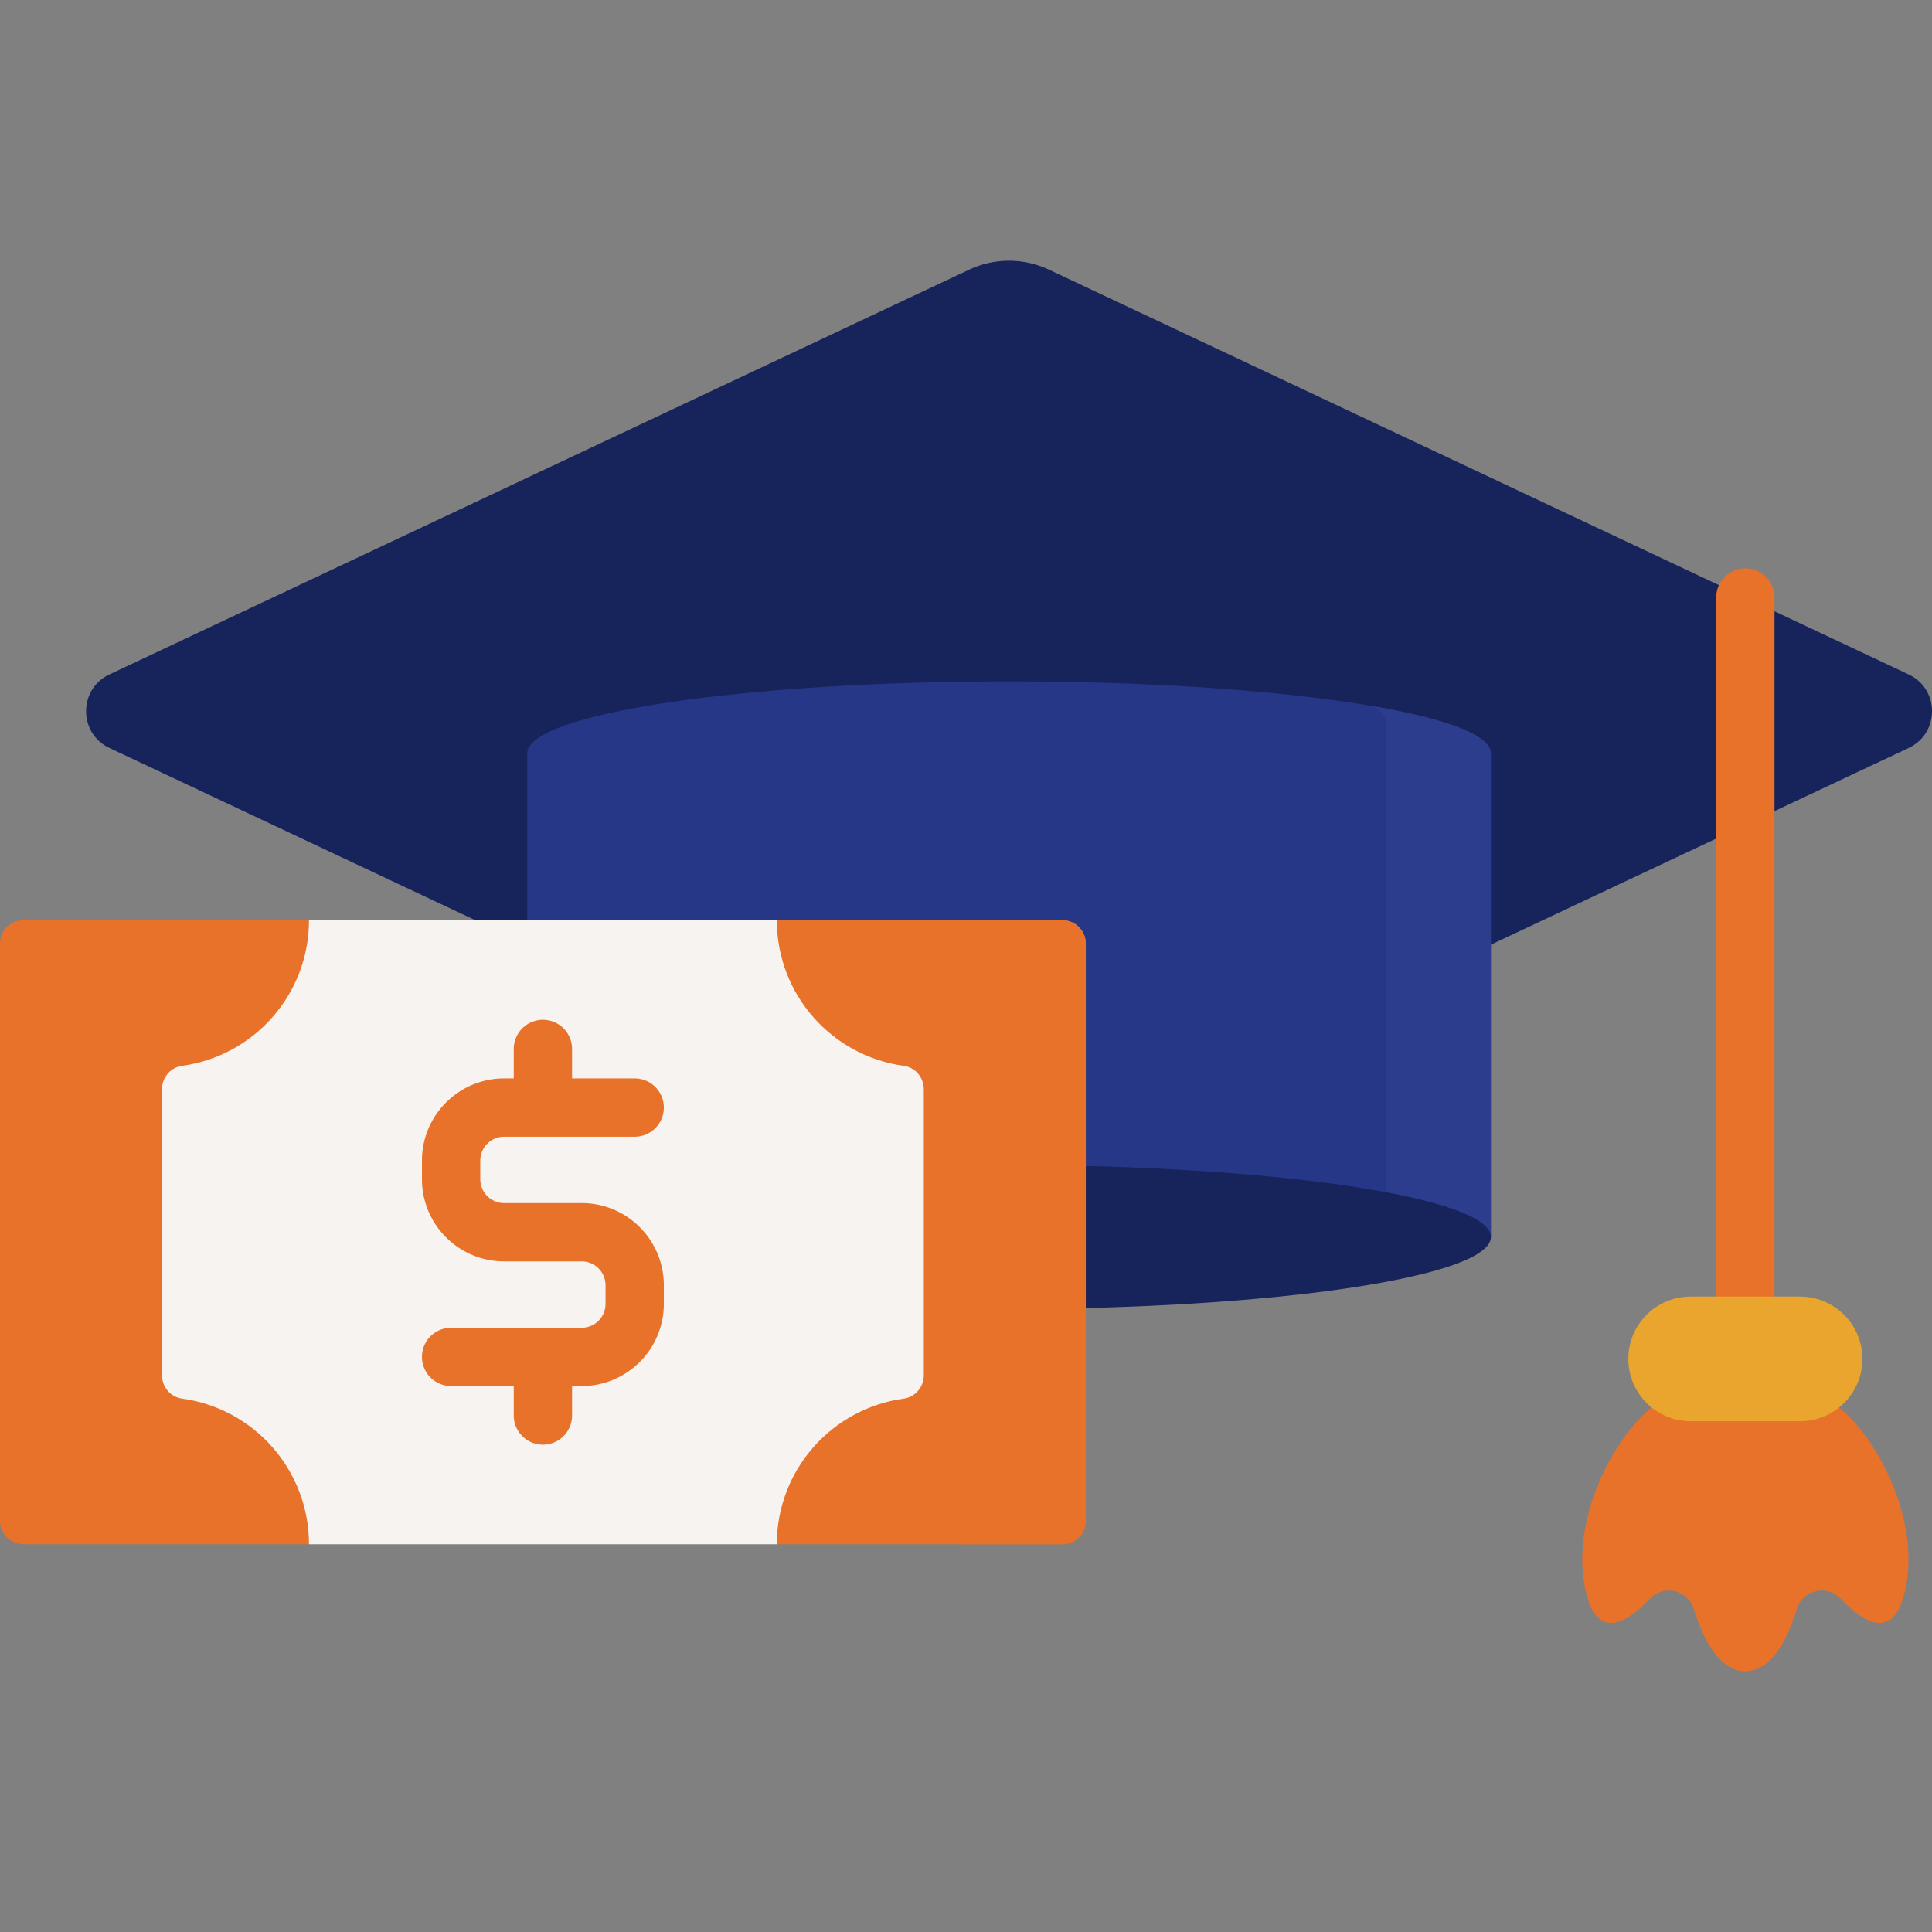
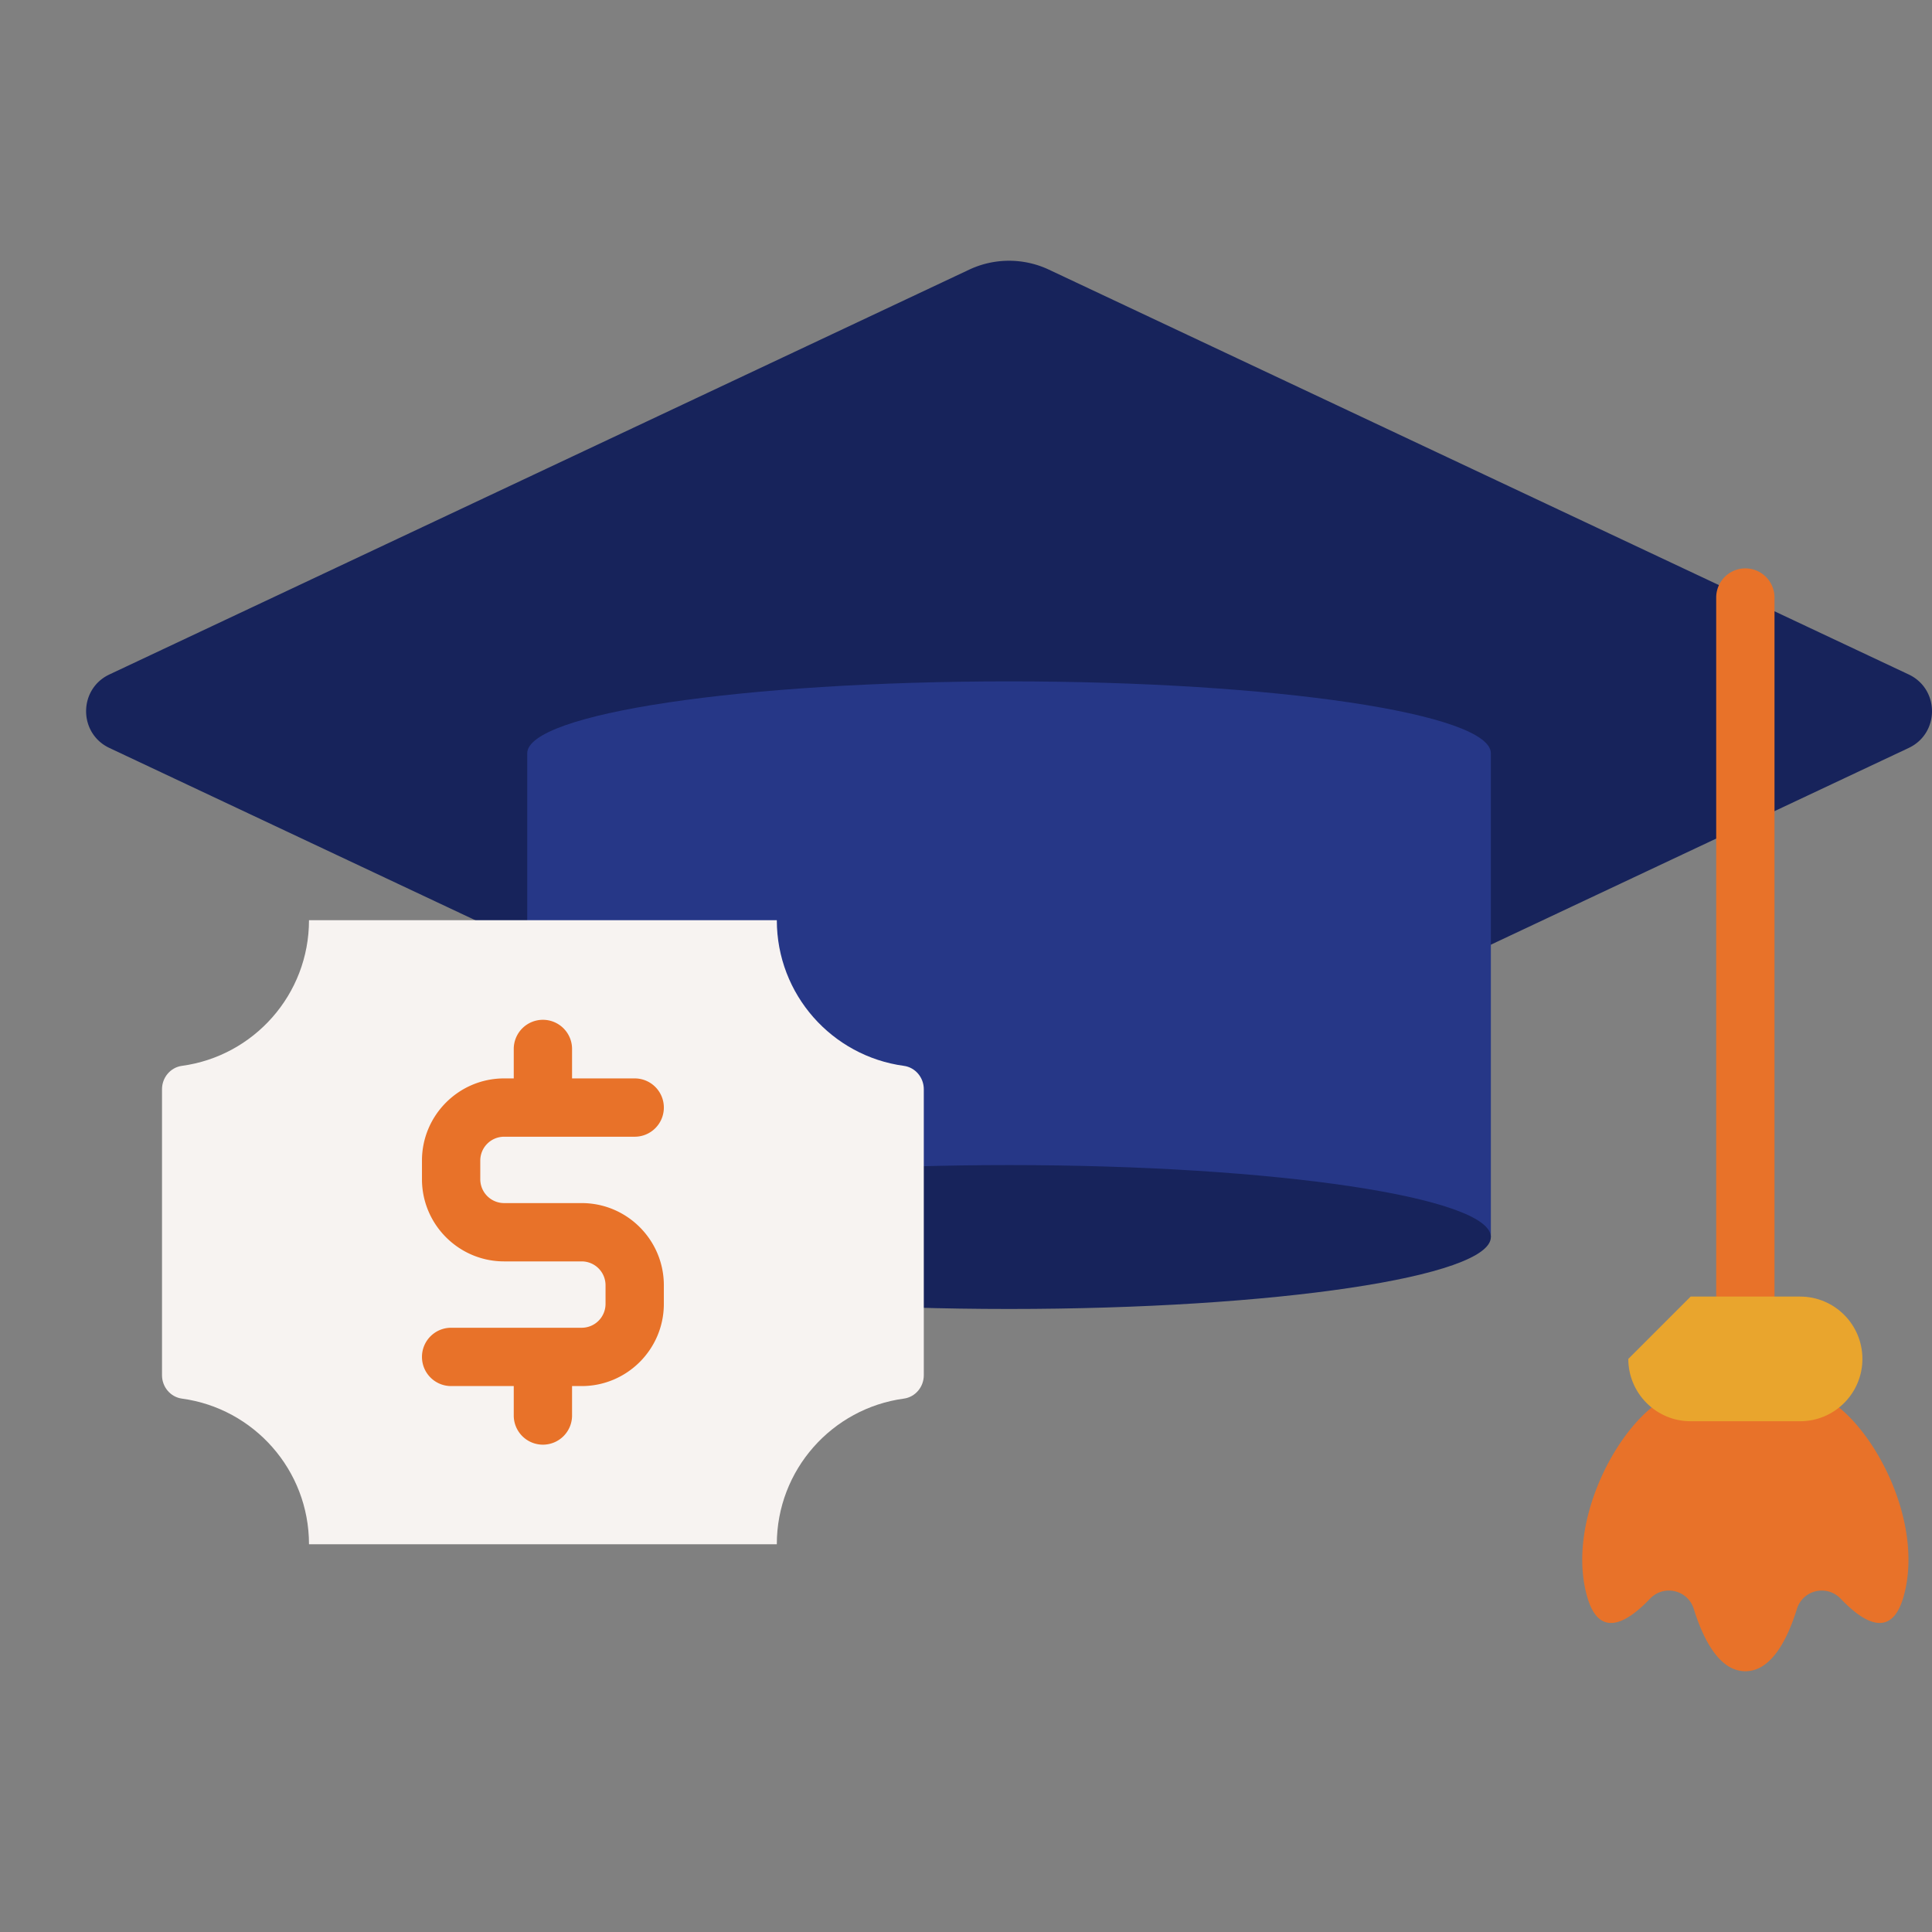
<svg xmlns="http://www.w3.org/2000/svg" version="1.1" width="512" height="512" x="0" y="0" viewBox="0 0 512 512" style="enable-background:new 0 0 512 512" xml:space="preserve" class="">
  <rect x="0" y="0" width="512" height="512" fill="#808080" stroke="none" />
  <g>
    <path fill="#17235b" d="M256.834 71.466 29 178.736c-8.243 3.881-8.243 15.603 0 19.484l227.834 107.267a24.828 24.828 0 0 0 21.15 0L505.818 198.22c8.243-3.881 8.243-15.603 0-19.484L277.984 71.466a24.828 24.828 0 0 0-21.15 0z" opacity="1" data-original="#3a67c1" class="" />
    <path fill="#263787" d="M395.096 199.637v128.189H139.721V199.638c0-10.532 57.163-19.066 127.685-19.066s127.69 8.533 127.69 19.065z" opacity="1" data-original="#80b6fc" class="" />
-     <path fill="#2c3d8d" d="M364.171 187.195c2.033 1.351 3.112 2.756 3.112 4.198v136.433h27.813V199.637c0-4.755-11.652-9.104-30.925-12.442z" opacity="1" data-original="#62a4fb" class="" />
    <path fill="#17235b" d="M267.409 308.759c-70.519 0-127.688 8.538-127.688 19.068s57.169 19.065 127.688 19.065 127.687-8.535 127.687-19.065-57.168-19.068-127.687-19.068z" opacity="1" data-original="#3a67c1" class="" />
-     <path fill="#e87229" d="M0 403.022V250.089a6.225 6.225 0 0 1 6.225-6.225h75.662l61.989 10 61.988-10h75.662a6.225 6.225 0 0 1 6.225 6.225v152.933a6.225 6.225 0 0 1-6.225 6.225h-75.662l-61.988-10-61.989 10H6.225A6.226 6.226 0 0 1 0 403.022z" opacity="1" data-original="#6dc187" class="" />
-     <path fill="#e87229" d="M281.526 243.863h-26.785a6.224 6.224 0 0 1 6.225 6.224V403.02a6.226 6.226 0 0 1-6.225 6.226h26.785a6.225 6.225 0 0 0 6.225-6.225V250.088a6.225 6.225 0 0 0-6.225-6.225z" opacity="1" data-original="#5ea570" class="" />
    <path fill="#f7f3f1" d="M205.864 243.863H81.887c0 19.72-14.654 36.018-33.667 38.597-3.054.414-5.286 3.107-5.286 6.189v75.809c0 3.082 2.231 5.775 5.285 6.189 19.013 2.579 33.667 18.878 33.667 38.598h123.977c0-19.72 14.654-36.018 33.667-38.598 3.054-.414 5.286-3.107 5.286-6.189V288.65c0-3.082-2.231-5.775-5.286-6.189-19.012-2.579-33.666-18.877-33.666-38.598z" opacity="1" data-original="#f7f3f1" class="" />
    <g fill="#eec06b">
      <path d="M462.536 353.392a7.725 7.725 0 0 1-7.726-7.726V158.355a7.726 7.726 0 1 1 15.452 0v187.311a7.725 7.725 0 0 1-7.726 7.726zM154.156 318.83h-20.56a6.325 6.325 0 0 1-6.318-6.318v-4.952a6.325 6.325 0 0 1 6.318-6.317H168.2c4.268 0 7.726-3.459 7.726-7.727s-3.459-7.726-7.726-7.726h-16.598v-7.805a7.725 7.725 0 0 0-7.726-7.726 7.725 7.725 0 0 0-7.726 7.726v7.805h-2.553c-12.004 0-21.771 9.766-21.771 21.77v4.952c0 12.004 9.767 21.771 21.771 21.771h20.56a6.324 6.324 0 0 1 6.317 6.317v4.952a6.324 6.324 0 0 1-6.317 6.317h-34.604c-4.268 0-7.726 3.459-7.726 7.727s3.459 7.726 7.726 7.726h16.597v7.805a7.725 7.725 0 0 0 7.726 7.726 7.725 7.725 0 0 0 7.726-7.726v-7.805h2.554c12.004 0 21.77-9.766 21.77-21.77V340.6c-.001-12.004-9.766-21.77-21.77-21.77zM482.916 370.12h-40.758c-12.736 6.065-27.35 32.752-21.528 53.069 3.234 11.287 10.658 6.759 16.621.503 3.662-3.842 10.043-2.378 11.619 2.691 2.488 8.005 6.76 16.515 13.668 16.515s11.175-8.511 13.663-16.515c1.575-5.069 7.956-6.533 11.619-2.691 5.963 6.256 13.392 10.784 16.626-.503 5.823-20.317-8.793-47.004-21.53-53.069z" fill="#e87229" opacity="1" data-original="#eec06b" class="" />
    </g>
-     <path fill="#e9a52d" d="M431.518 360.126c0 9.123 7.396 16.519 16.519 16.519h28.999c9.123 0 16.519-7.396 16.519-16.519s-7.396-16.52-16.519-16.52h-28.999c-9.123.001-16.519 7.397-16.519 16.52z" opacity="1" data-original="#e9a52d" class="" />
+     <path fill="#e9a52d" d="M431.518 360.126c0 9.123 7.396 16.519 16.519 16.519h28.999c9.123 0 16.519-7.396 16.519-16.519s-7.396-16.52-16.519-16.52h-28.999z" opacity="1" data-original="#e9a52d" class="" />
  </g>
</svg>